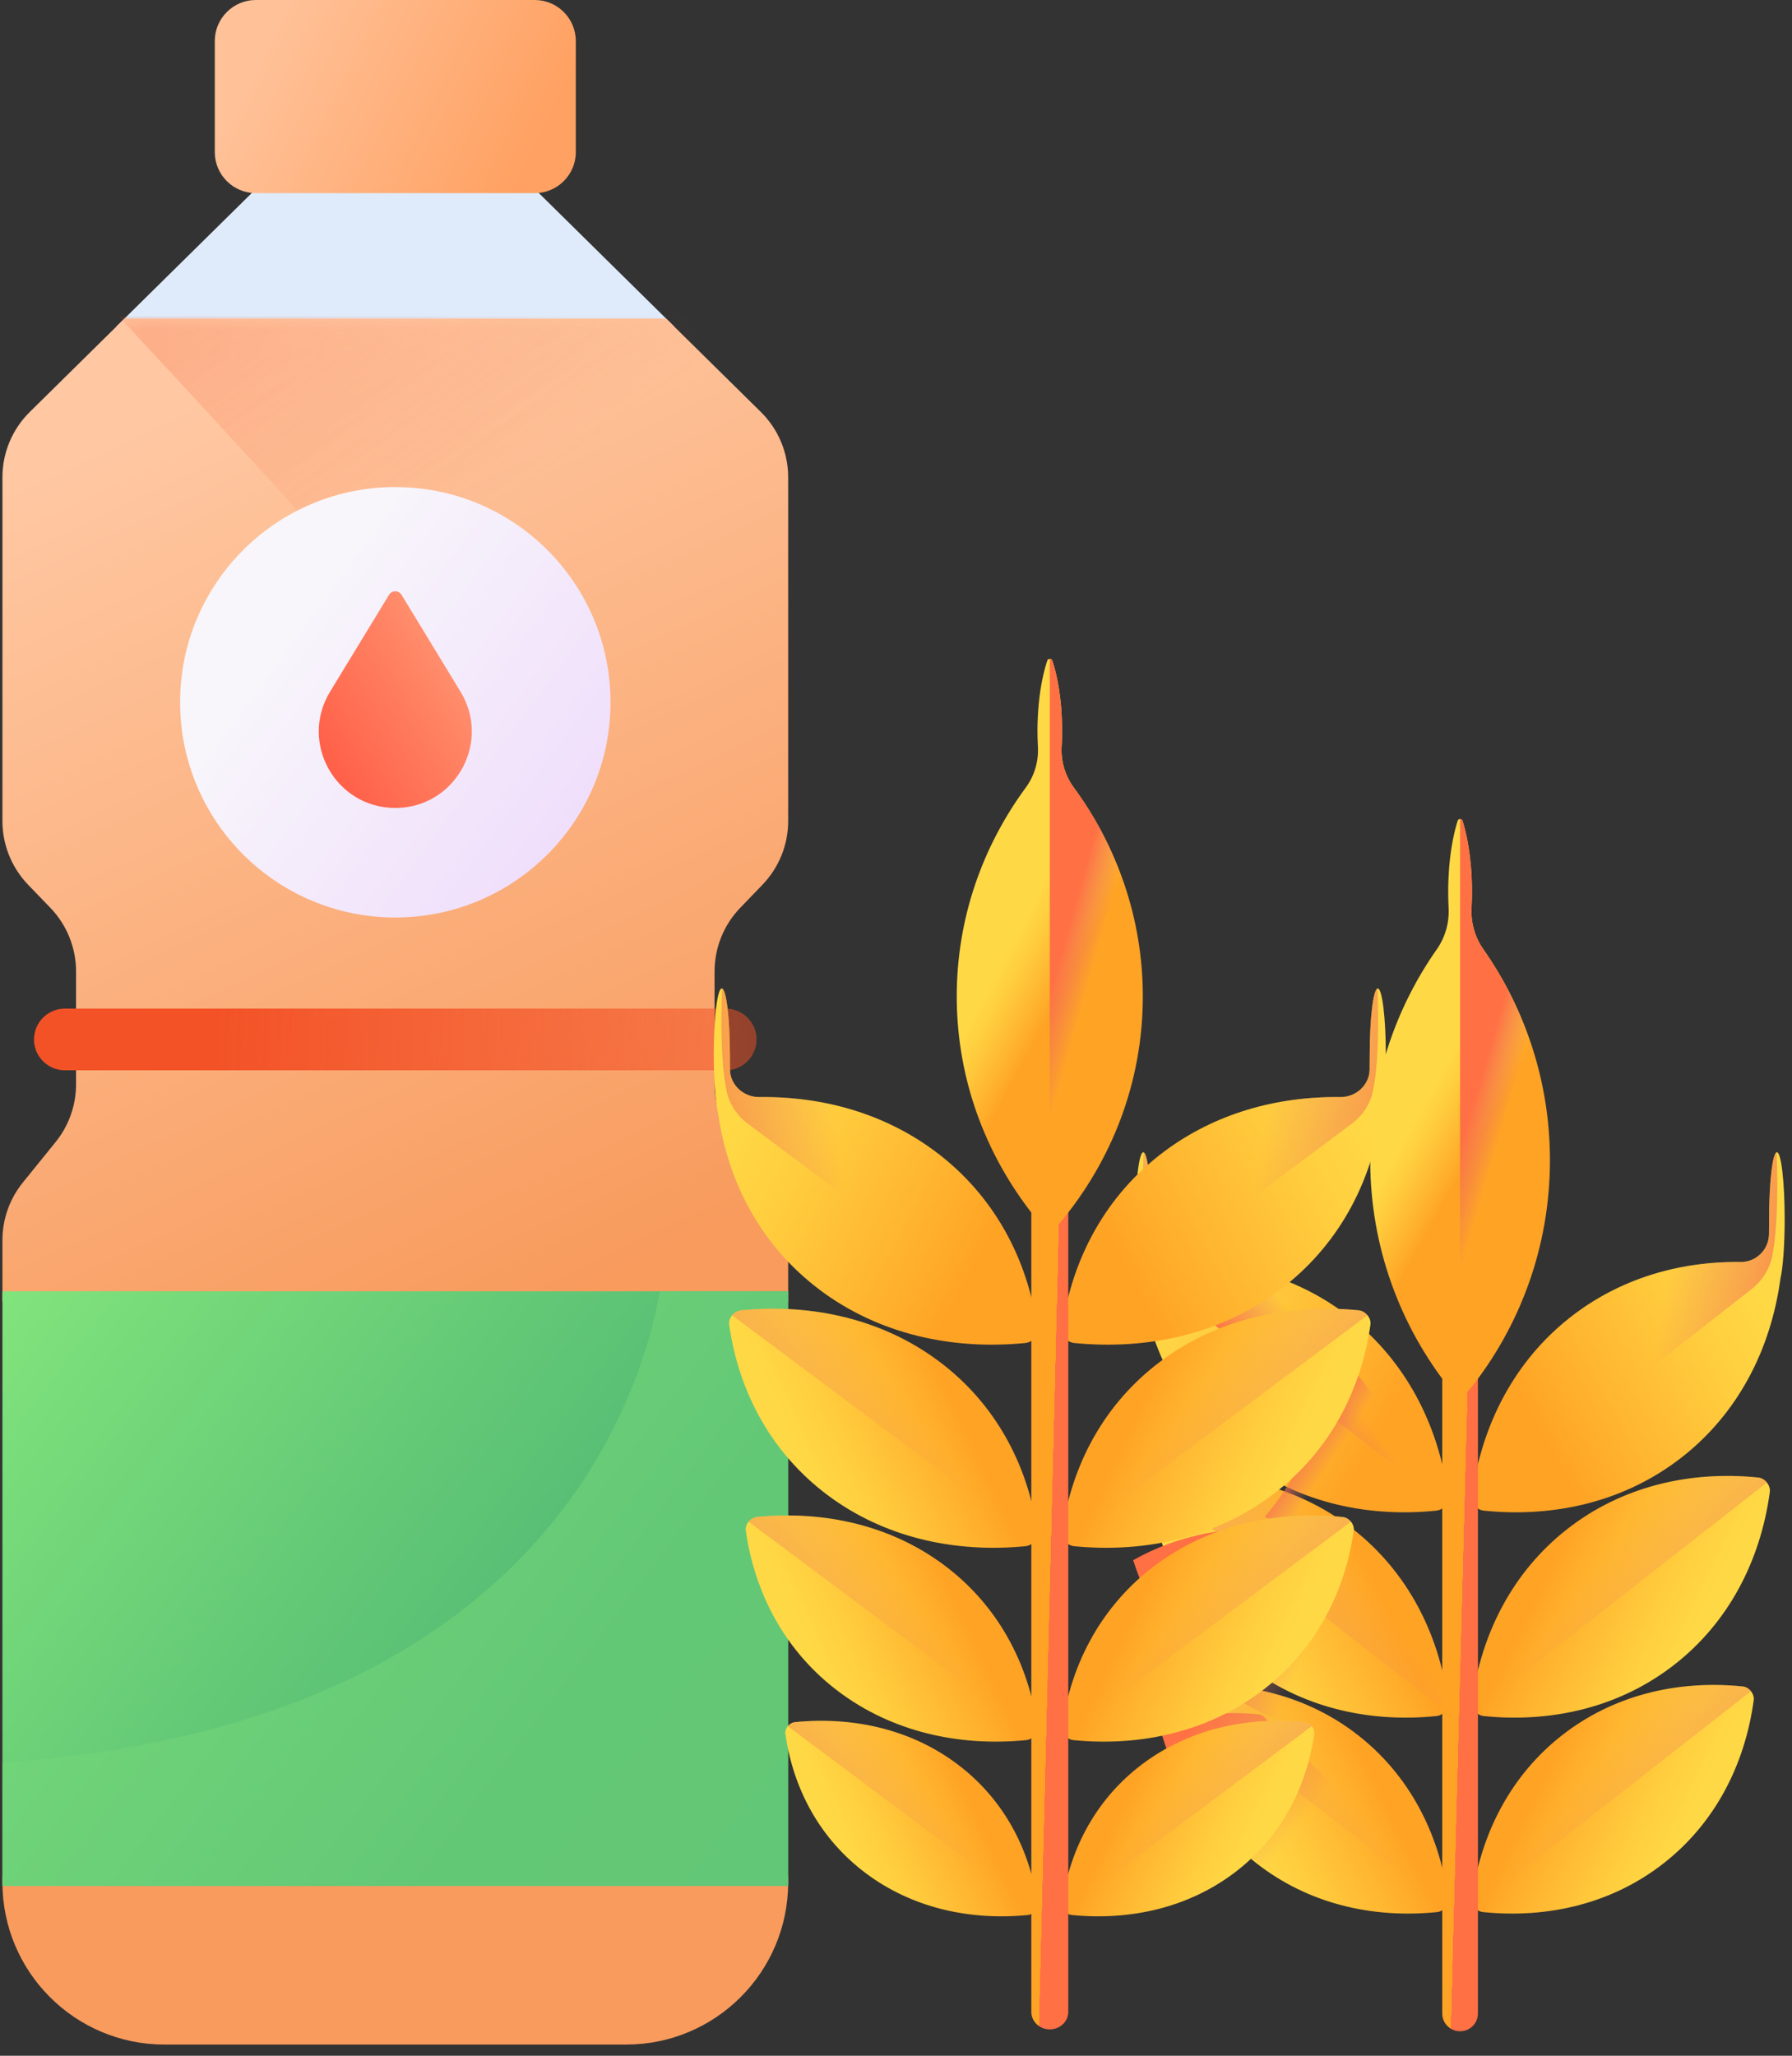
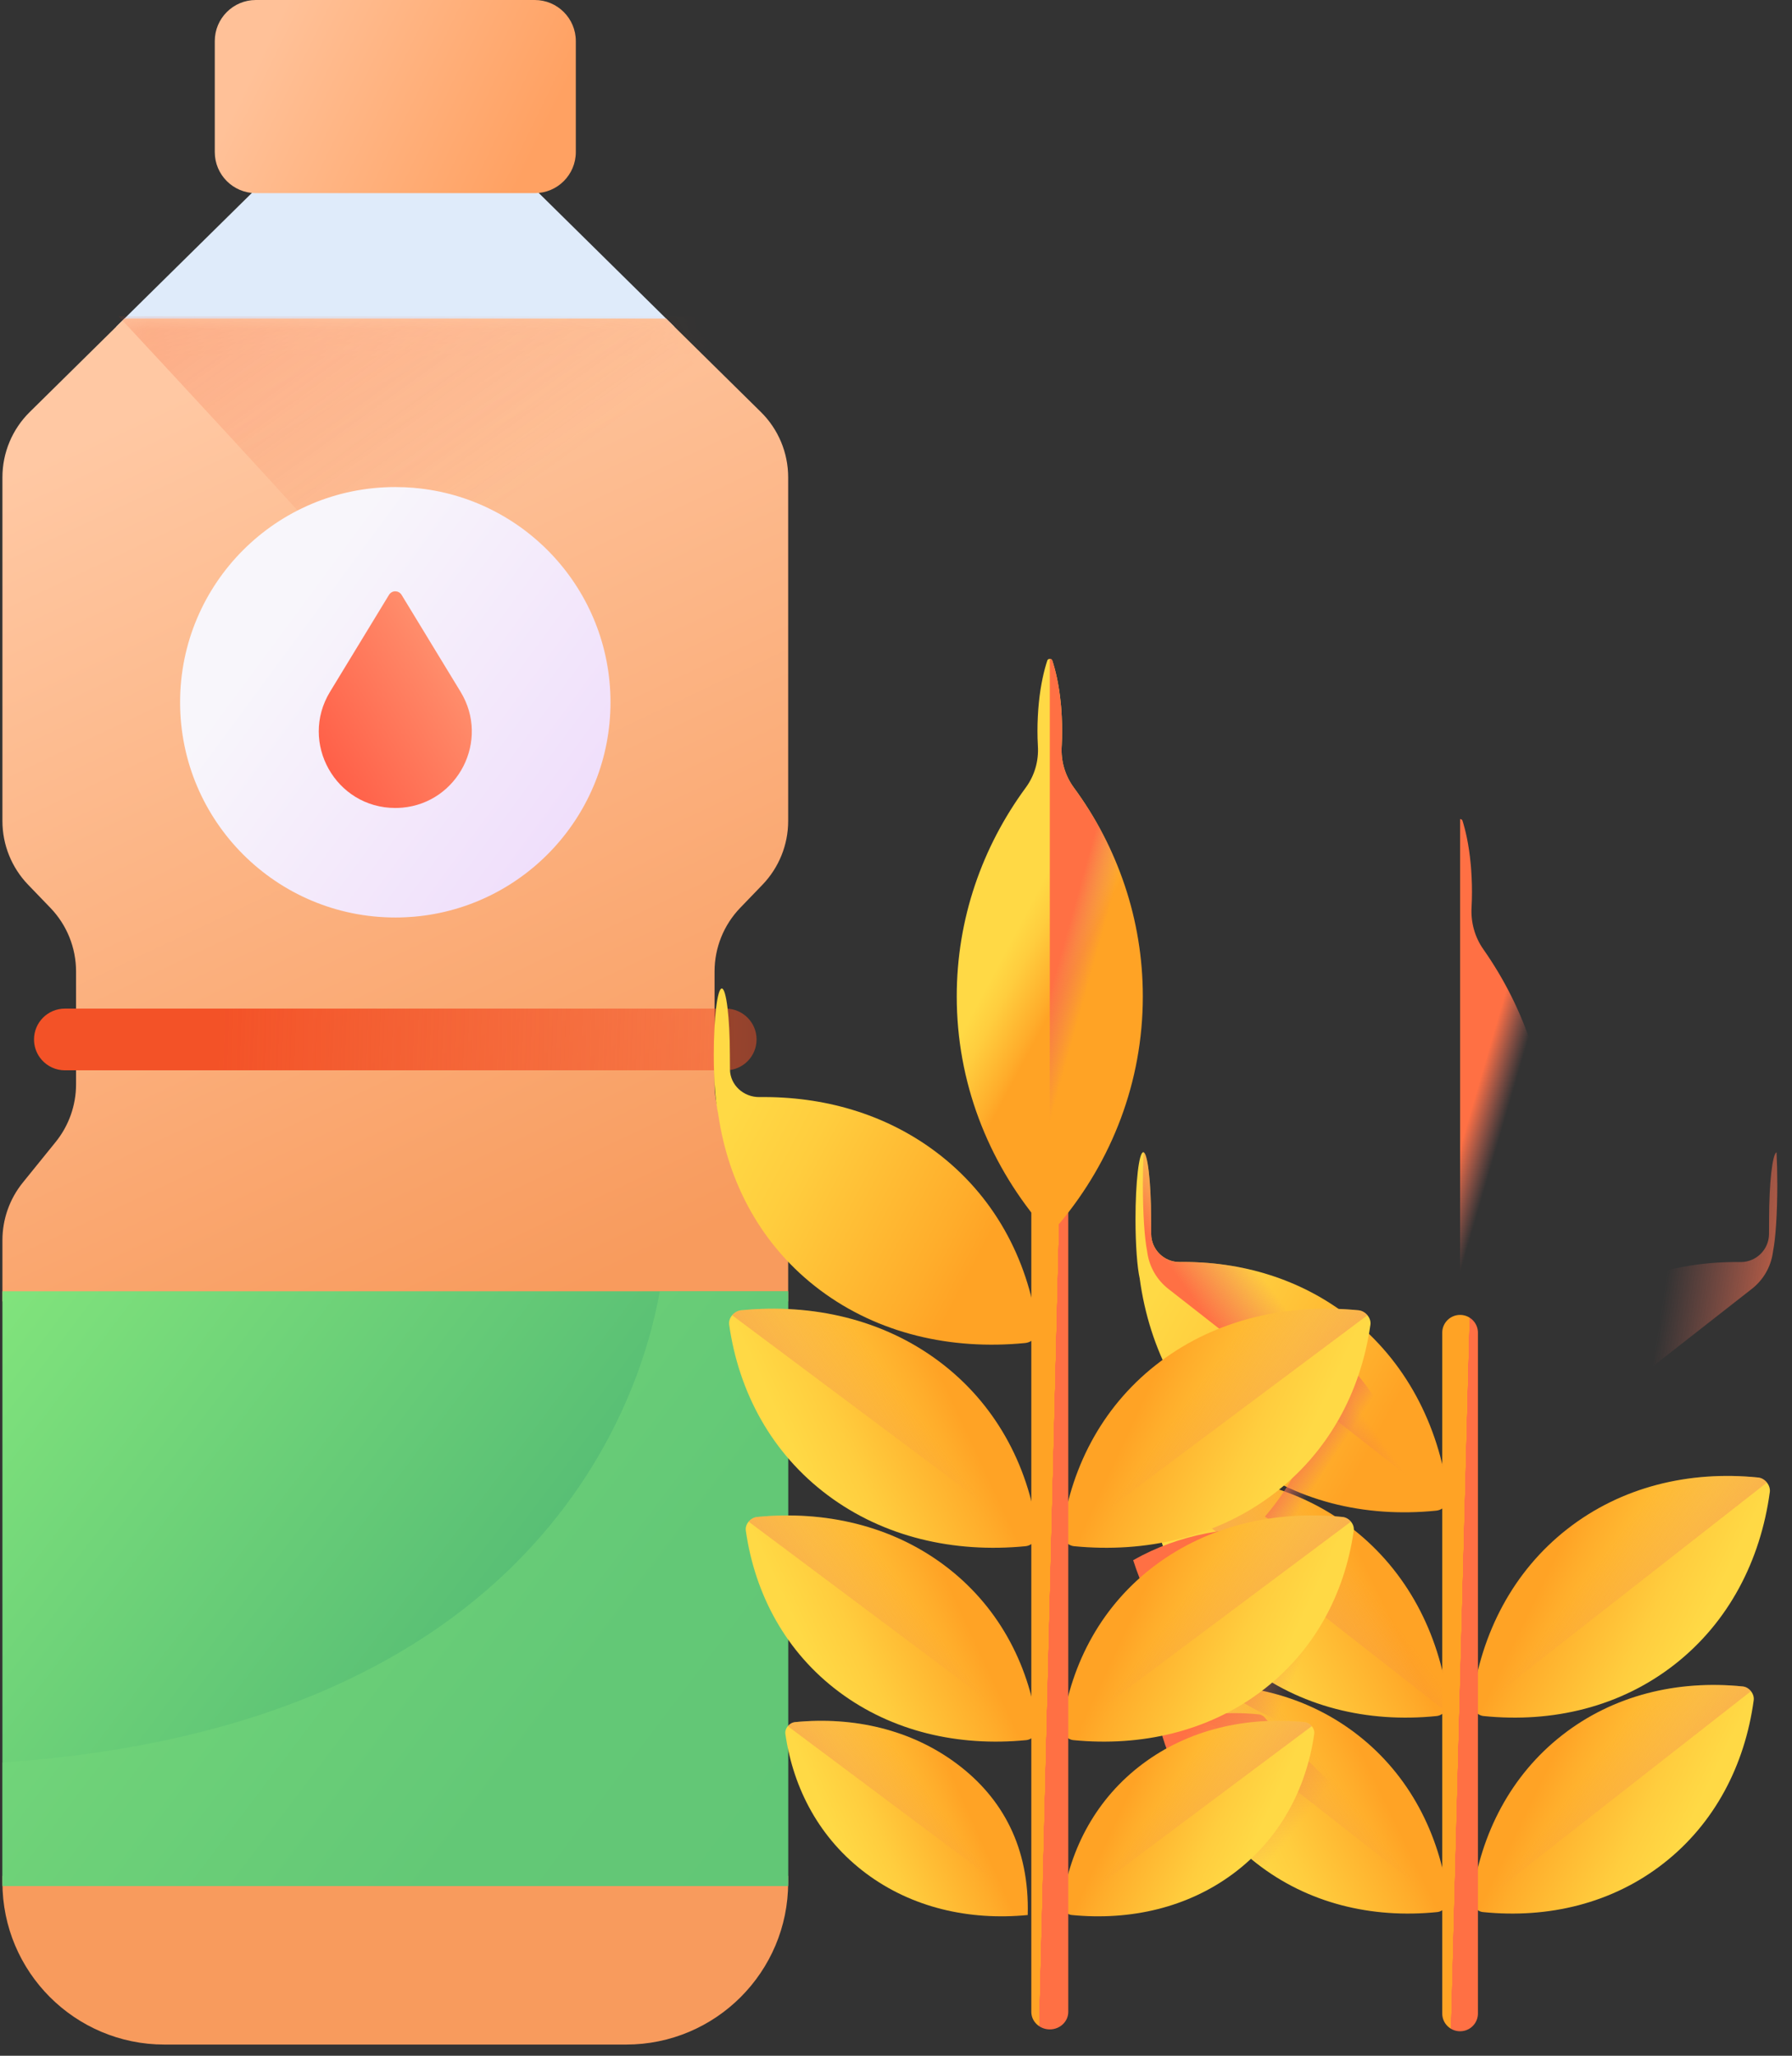
<svg xmlns="http://www.w3.org/2000/svg" xmlns:xlink="http://www.w3.org/1999/xlink" width="68px" height="78px" viewBox="0 0 68 78" version="1.1">
  <rect x="0" y="0" width="68" height="78" fill="#333333" stroke="none" />
  <title>1</title>
  <defs>
    <linearGradient x1="39.854%" y1="1.028%" x2="52.576%" y2="60.755%" id="linearGradient-1">
      <stop stop-color="#FFC8A3" offset="0%" />
      <stop stop-color="#F89B5D" offset="100%" />
    </linearGradient>
    <path d="M29.816,59.175 L29.816,59.424 C29.816,62.822 27.062,65.576 23.665,65.576 L23.665,65.576 L6.151,65.576 C2.754,65.576 1.4157564e-12,62.822 1.4157564e-12,59.424 L1.4157564e-12,59.424 L1.4157564e-12,59.175 L29.816,59.175 Z M25.185,0.088 L28.78,3.632 C29.443,4.286 29.816,5.178 29.816,6.11 L29.816,6.11 L29.816,19.153 C29.816,20.053 29.467,20.918 28.843,21.567 L28.843,21.567 L27.996,22.446 C27.371,23.095 27.023,23.96 27.023,24.86 L27.023,24.86 L27.023,29.142 C27.023,29.939 27.296,30.712 27.797,31.331 L27.797,31.331 L29.041,32.868 C29.542,33.488 29.816,34.26 29.816,35.057 L29.816,35.057 L29.816,37.378 L6.23501251e-13,37.378 L6.23501251e-13,35.057 C6.23501251e-13,34.26 0.273,33.488 0.775,32.868 L0.775,32.868 L2.019,31.331 C2.52,30.712 2.794,29.939 2.794,29.142 L2.794,29.142 L2.794,24.86 C2.794,23.96 2.445,23.095 1.82,22.446 L1.82,22.446 L0.973,21.567 C0.349,20.918 6.23501251e-13,20.053 6.23501251e-13,19.153 L6.23501251e-13,19.153 L6.23501251e-13,6.11 C6.23501251e-13,5.178 0.373,4.286 1.037,3.632 L1.037,3.632 L4.631,0.088 L25.185,0.088 Z" id="path-2" />
    <linearGradient x1="41.685%" y1="17.583%" x2="8.572%" y2="-32.627%" id="linearGradient-4">
      <stop stop-color="#F35227" stop-opacity="0" offset="0%" />
      <stop stop-color="#F35227" offset="100%" />
    </linearGradient>
    <linearGradient x1="174.073%" y1="49.635%" x2="25.405%" y2="49.247%" id="linearGradient-5">
      <stop stop-color="#F35227" stop-opacity="0" offset="0%" />
      <stop stop-color="#F35227" offset="100%" />
    </linearGradient>
    <linearGradient x1="-40.908%" y1="1.386%" x2="168.035%" y2="121.553%" id="linearGradient-6">
      <stop stop-color="#92F37F" offset="0%" />
      <stop stop-color="#50B773" offset="55.045%" />
      <stop stop-color="#4AB272" offset="100%" />
    </linearGradient>
    <linearGradient x1="24.635%" y1="29.757%" x2="98.386%" y2="84.196%" id="linearGradient-7">
      <stop stop-color="#F8F6FB" offset="0%" />
      <stop stop-color="#EFDCFB" offset="100%" />
    </linearGradient>
    <linearGradient x1="114.001%" y1="14.009%" x2="10.728%" y2="85.735%" id="linearGradient-8">
      <stop stop-color="#FFA981" offset="0%" />
      <stop stop-color="#FF8666" offset="42.8%" />
      <stop stop-color="#FF5C45" offset="100%" />
    </linearGradient>
    <linearGradient x1="9.717%" y1="39.472%" x2="93.014%" y2="61.333%" id="linearGradient-9">
      <stop stop-color="#FFC198" offset="0%" />
      <stop stop-color="#FFA162" offset="100%" />
    </linearGradient>
    <linearGradient x1="9.974%" y1="32.679%" x2="77.733%" y2="76.535%" id="linearGradient-10">
      <stop stop-color="#FFD945" offset="0%" />
      <stop stop-color="#FFCD3E" offset="30.43%" />
      <stop stop-color="#FFAD2B" offset="85.58%" />
      <stop stop-color="#FFA325" offset="100%" />
    </linearGradient>
    <linearGradient x1="50.845%" y1="49.052%" x2="34.322%" y2="62.898%" id="linearGradient-11">
      <stop stop-color="#E87264" stop-opacity="0" offset="0%" />
      <stop stop-color="#FF7044" offset="100%" />
    </linearGradient>
    <linearGradient x1="21.773%" y1="61.342%" x2="73.329%" y2="40.242%" id="linearGradient-12">
      <stop stop-color="#FFD945" offset="0%" />
      <stop stop-color="#FFCD3E" offset="30.43%" />
      <stop stop-color="#FFAD2B" offset="85.58%" />
      <stop stop-color="#FFA325" offset="100%" />
    </linearGradient>
    <linearGradient x1="67.047%" y1="39.599%" x2="-8.109%" y2="86.582%" id="linearGradient-13">
      <stop stop-color="#E87264" stop-opacity="0" offset="0%" />
      <stop stop-color="#FF7044" offset="100%" />
    </linearGradient>
    <linearGradient x1="21.781%" y1="61.347%" x2="73.336%" y2="40.247%" id="linearGradient-14">
      <stop stop-color="#FFD945" offset="0%" />
      <stop stop-color="#FFCD3E" offset="30.43%" />
      <stop stop-color="#FFAD2B" offset="85.58%" />
      <stop stop-color="#FFA325" offset="100%" />
    </linearGradient>
    <linearGradient x1="59.782%" y1="44.149%" x2="-15.374%" y2="91.134%" id="linearGradient-15">
      <stop stop-color="#E87264" stop-opacity="0" offset="0%" />
      <stop stop-color="#FF7044" offset="100%" />
    </linearGradient>
    <linearGradient x1="90.026%" y1="32.679%" x2="22.267%" y2="76.535%" id="linearGradient-16">
      <stop stop-color="#FFD945" offset="0%" />
      <stop stop-color="#FFCD3E" offset="30.43%" />
      <stop stop-color="#FFAD2B" offset="85.58%" />
      <stop stop-color="#FFA325" offset="100%" />
    </linearGradient>
    <linearGradient x1="60.632%" y1="51.876%" x2="112.32%" y2="61.248%" id="linearGradient-17">
      <stop stop-color="#E87264" stop-opacity="0" offset="0%" />
      <stop stop-color="#FF7044" offset="100%" />
    </linearGradient>
    <linearGradient x1="77.213%" y1="60.877%" x2="25.657%" y2="39.778%" id="linearGradient-18">
      <stop stop-color="#FFD945" offset="0%" />
      <stop stop-color="#FFCD3E" offset="30.43%" />
      <stop stop-color="#FFAD2B" offset="85.58%" />
      <stop stop-color="#FFA325" offset="100%" />
    </linearGradient>
    <linearGradient x1="39.201%" y1="43.683%" x2="114.357%" y2="90.667%" id="linearGradient-19">
      <stop stop-color="#E87264" stop-opacity="0" offset="0%" />
      <stop stop-color="#FF7044" offset="100%" />
    </linearGradient>
    <linearGradient x1="77.148%" y1="60.856%" x2="25.592%" y2="39.756%" id="linearGradient-20">
      <stop stop-color="#FFD945" offset="0%" />
      <stop stop-color="#FFCD3E" offset="30.43%" />
      <stop stop-color="#FFAD2B" offset="85.58%" />
      <stop stop-color="#FFA325" offset="100%" />
    </linearGradient>
    <linearGradient x1="39.134%" y1="43.663%" x2="114.291%" y2="90.647%" id="linearGradient-21">
      <stop stop-color="#E87264" stop-opacity="0" offset="0%" />
      <stop stop-color="#FF7044" offset="100%" />
    </linearGradient>
    <linearGradient x1="49.971%" y1="49.985%" x2="50.343%" y2="50.18%" id="linearGradient-22">
      <stop stop-color="#FFA325" offset="0%" />
      <stop stop-color="#FF9C29" offset="10.41%" />
      <stop stop-color="#FF7C3D" offset="68.14%" />
      <stop stop-color="#FF7044" offset="100%" />
    </linearGradient>
    <linearGradient x1="44.582%" y1="40.378%" x2="54.916%" y2="58.965%" id="linearGradient-23">
      <stop stop-color="#FFD945" offset="0%" />
      <stop stop-color="#FFCD3E" offset="30.43%" />
      <stop stop-color="#FFAD2B" offset="85.58%" />
      <stop stop-color="#FFA325" offset="100%" />
    </linearGradient>
    <linearGradient x1="49.973%" y1="52.212%" x2="40.836%" y2="35.21%" id="linearGradient-24">
      <stop stop-color="#E87264" stop-opacity="0" offset="0%" />
      <stop stop-color="#FF7044" offset="100%" />
    </linearGradient>
    <linearGradient x1="44.556%" y1="51.503%" x2="29.255%" y2="37.837%" id="linearGradient-25">
      <stop stop-color="#E87264" stop-opacity="0" offset="0%" />
      <stop stop-color="#FF7044" offset="100%" />
    </linearGradient>
    <linearGradient x1="61.328%" y1="50.878%" x2="29.349%" y2="40.643%" id="linearGradient-26">
      <stop stop-color="#E87264" stop-opacity="0" offset="0%" />
      <stop stop-color="#FF7044" offset="100%" />
    </linearGradient>
    <linearGradient x1="55.144%" y1="55.39%" x2="1.863%" y2="25.666%" id="linearGradient-27">
      <stop stop-color="#E87264" stop-opacity="0" offset="0%" />
      <stop stop-color="#FF7044" offset="100%" />
    </linearGradient>
    <linearGradient x1="6.164%" y1="32.679%" x2="80.373%" y2="76.535%" id="linearGradient-28">
      <stop stop-color="#FFD945" offset="0%" />
      <stop stop-color="#FFCD3E" offset="30.43%" />
      <stop stop-color="#FFAD2B" offset="85.58%" />
      <stop stop-color="#FFA325" offset="100%" />
    </linearGradient>
    <linearGradient x1="38.356%" y1="51.876%" x2="-18.253%" y2="61.248%" id="linearGradient-29">
      <stop stop-color="#E87264" stop-opacity="0" offset="0%" />
      <stop stop-color="#FF7044" offset="100%" />
    </linearGradient>
    <linearGradient x1="21.673%" y1="60.382%" x2="73.228%" y2="41.116%" id="linearGradient-30">
      <stop stop-color="#FFD945" offset="0%" />
      <stop stop-color="#FFCD3E" offset="30.43%" />
      <stop stop-color="#FFAD2B" offset="85.58%" />
      <stop stop-color="#FFA325" offset="100%" />
    </linearGradient>
    <linearGradient x1="59.675%" y1="44.679%" x2="-15.481%" y2="87.578%" id="linearGradient-31">
      <stop stop-color="#E87264" stop-opacity="0" offset="0%" />
      <stop stop-color="#FF7044" offset="100%" />
    </linearGradient>
    <linearGradient x1="21.674%" y1="60.388%" x2="73.23%" y2="41.123%" id="linearGradient-32">
      <stop stop-color="#FFD945" offset="0%" />
      <stop stop-color="#FFCD3E" offset="30.43%" />
      <stop stop-color="#FFAD2B" offset="85.58%" />
      <stop stop-color="#FFA325" offset="100%" />
    </linearGradient>
    <linearGradient x1="59.676%" y1="44.685%" x2="-15.481%" y2="87.585%" id="linearGradient-33">
      <stop stop-color="#E87264" stop-opacity="0" offset="0%" />
      <stop stop-color="#FF7044" offset="100%" />
    </linearGradient>
    <linearGradient x1="21.652%" y1="60.386%" x2="73.207%" y2="41.121%" id="linearGradient-34">
      <stop stop-color="#FFD945" offset="0%" />
      <stop stop-color="#FFCD3E" offset="30.43%" />
      <stop stop-color="#FFAD2B" offset="85.58%" />
      <stop stop-color="#FFA325" offset="100%" />
    </linearGradient>
    <linearGradient x1="59.653%" y1="44.684%" x2="-15.505%" y2="87.584%" id="linearGradient-35">
      <stop stop-color="#E87264" stop-opacity="0" offset="0%" />
      <stop stop-color="#FF7044" offset="100%" />
    </linearGradient>
    <linearGradient x1="93.836%" y1="32.679%" x2="19.627%" y2="76.535%" id="linearGradient-36">
      <stop stop-color="#FFD945" offset="0%" />
      <stop stop-color="#FFCD3E" offset="30.43%" />
      <stop stop-color="#FFAD2B" offset="85.58%" />
      <stop stop-color="#FFA325" offset="100%" />
    </linearGradient>
    <linearGradient x1="61.644%" y1="51.876%" x2="118.252%" y2="61.248%" id="linearGradient-37">
      <stop stop-color="#E87264" stop-opacity="0" offset="0%" />
      <stop stop-color="#FF7044" offset="100%" />
    </linearGradient>
    <linearGradient x1="77.137%" y1="59.884%" x2="25.582%" y2="40.619%" id="linearGradient-38">
      <stop stop-color="#FFD945" offset="0%" />
      <stop stop-color="#FFCD3E" offset="30.43%" />
      <stop stop-color="#FFAD2B" offset="85.58%" />
      <stop stop-color="#FFA325" offset="100%" />
    </linearGradient>
    <linearGradient x1="39.125%" y1="44.186%" x2="114.281%" y2="87.086%" id="linearGradient-39">
      <stop stop-color="#E87264" stop-opacity="0" offset="0%" />
      <stop stop-color="#FF7044" offset="100%" />
    </linearGradient>
    <linearGradient x1="77.07%" y1="59.863%" x2="25.513%" y2="40.598%" id="linearGradient-40">
      <stop stop-color="#FFD945" offset="0%" />
      <stop stop-color="#FFCD3E" offset="30.43%" />
      <stop stop-color="#FFAD2B" offset="85.58%" />
      <stop stop-color="#FFA325" offset="100%" />
    </linearGradient>
    <linearGradient x1="39.056%" y1="44.164%" x2="114.213%" y2="87.064%" id="linearGradient-41">
      <stop stop-color="#E87264" stop-opacity="0" offset="0%" />
      <stop stop-color="#FF7044" offset="100%" />
    </linearGradient>
    <linearGradient x1="76.896%" y1="59.778%" x2="25.341%" y2="40.513%" id="linearGradient-42">
      <stop stop-color="#FFD945" offset="0%" />
      <stop stop-color="#FFCD3E" offset="30.43%" />
      <stop stop-color="#FFAD2B" offset="85.58%" />
      <stop stop-color="#FFA325" offset="100%" />
    </linearGradient>
    <linearGradient x1="38.879%" y1="44.081%" x2="114.036%" y2="86.981%" id="linearGradient-43">
      <stop stop-color="#E87264" stop-opacity="0" offset="0%" />
      <stop stop-color="#FF7044" offset="100%" />
    </linearGradient>
    <linearGradient x1="49.978%" y1="49.987%" x2="50.265%" y2="50.157%" id="linearGradient-44">
      <stop stop-color="#FFA325" offset="0%" />
      <stop stop-color="#FF9C29" offset="10.41%" />
      <stop stop-color="#FF7C3D" offset="68.14%" />
      <stop stop-color="#FF7044" offset="100%" />
    </linearGradient>
    <linearGradient x1="44.066%" y1="40.378%" x2="55.384%" y2="58.965%" id="linearGradient-45">
      <stop stop-color="#FFD945" offset="0%" />
      <stop stop-color="#FFCD3E" offset="30.43%" />
      <stop stop-color="#FFAD2B" offset="85.58%" />
      <stop stop-color="#FFA325" offset="100%" />
    </linearGradient>
    <linearGradient x1="49.97%" y1="52.212%" x2="39.963%" y2="35.211%" id="linearGradient-46">
      <stop stop-color="#E87264" stop-opacity="0" offset="0%" />
      <stop stop-color="#FF7044" offset="100%" />
    </linearGradient>
  </defs>
  <g id="Page-1" stroke="none" stroke-width="1" fill="none" fill-rule="evenodd">
    <g id="Grocery-Delivery-Landing-Page" transform="translate(-186, -1515)">
      <g id="Quick-Search" transform="translate(0, 1314)">
        <g id="Icons-and-Text" transform="translate(139.5, 180)">
          <g id="1_Grocery-&amp;-Staples" transform="translate(0, 21)">
            <g id="1" transform="translate(46.5, 0)">
              <g id="Oil">
                <polygon id="Path" fill="#DFEBFA" fill-rule="nonzero" points="25.593 12.4 20.292 7.172 15 7.172 9.708 7.172 4.406 12.4" />
                <g id="Path" transform="translate(0.092, 12)">
                  <mask id="mask-3" fill="white">
                    <use xlink:href="#path-2" />
                  </mask>
                  <use id="Mask" fill="url(#linearGradient-1)" fill-rule="nonzero" xlink:href="#path-2" />
                  <path d="M28.943,4.497 L28.943,0 L4.408,0 C10.778,6.855 13.945,10.355 13.908,10.5 L39.408,39 L39.908,18.66 L39.908,15.507 C39.908,10.961 36.238,7.275 31.71,7.275 C30.182,7.275 28.943,6.032 28.943,4.497 Z" fill="url(#linearGradient-4)" fill-rule="nonzero" opacity="0.627" mask="url(#mask-3)" />
                </g>
                <path d="M2.462,40.61 C2.117,40.61 1.807,40.461 1.593,40.224 L1.517,40.131 C1.375,39.937 1.291,39.698 1.291,39.439 C1.291,38.793 1.815,38.269 2.462,38.269 L2.462,38.269 L27.538,38.269 C28.185,38.269 28.709,38.793 28.709,39.439 C28.709,40.086 28.185,40.61 27.538,40.61 L2.462,40.61 Z" id="Combined-Shape" fill="url(#linearGradient-5)" fill-rule="nonzero" />
                <path d="M0.092,48.995 L0.092,71.424 C0.092,71.469 0.094,71.514 0.095,71.559 L29.905,71.559 C29.906,71.514 29.908,71.469 29.908,71.424 L29.908,48.995 L0.092,48.995 Z" id="Path" fill="url(#linearGradient-6)" fill-rule="nonzero" />
                <path d="M29.908,48.995 L25.036,48.995 C24.324,53.03 20.479,65.483 0.092,66.873 L0.092,71.424 C0.092,71.469 0.094,71.514 0.095,71.559 L29.905,71.559 C29.906,71.514 29.908,71.469 29.908,71.424 L29.908,48.995 Z" id="Path" fill="#74D579" fill-rule="nonzero" opacity="0.539" />
                <path d="M15.367,18.488 C15.476,18.493 15.585,18.5 15.693,18.509 C15.707,18.511 15.72,18.512 15.734,18.513 C19.9,18.883 23.166,22.383 23.166,26.646 C23.166,30.908 19.901,34.407 15.736,34.78 C15.717,34.781 15.699,34.782 15.68,34.784 C15.591,34.792 15.501,34.798 15.411,34.802 C15.275,34.809 15.138,34.812 15,34.812 L15.317,34.806 C15.212,34.81 15.106,34.812 15,34.812 C10.49,34.812 6.834,31.156 6.834,26.646 C6.834,22.136 10.49,18.48 15,18.48 C15.121,18.48 15.241,18.483 15.361,18.488 L15.36,18.488 Z" id="Combined-Shape" fill="url(#linearGradient-7)" fill-rule="nonzero" />
                <path d="M15,22.436 L15.069,22.445 C15.136,22.461 15.198,22.503 15.239,22.571 L15.239,22.571 L16.262,24.251 L16.261,24.251 L17.477,26.248 C18.605,28.102 17.371,30.455 15.272,30.644 C15.183,30.652 15.092,30.656 15,30.656 L15.188,30.65 C15.126,30.654 15.063,30.656 15,30.656 C12.738,30.656 11.347,28.181 12.523,26.248 L12.523,26.248 L14.761,22.571 C14.815,22.481 14.908,22.436 15,22.436 Z" id="Combined-Shape" fill="url(#linearGradient-8)" fill-rule="nonzero" />
                <path d="M9.708,7.328 C8.848,7.328 8.15,6.631 8.15,5.77 L8.15,5.77 L8.15,1.558 C8.15,0.698 8.848,1.0658141e-13 9.708,1.0658141e-13 L9.708,1.0658141e-13 L20.292,1.0658141e-13 C21.152,1.0658141e-13 21.85,0.698 21.85,1.558 L21.85,1.558 L21.85,5.77 C21.85,6.631 21.152,7.328 20.292,7.328 L20.292,7.328 Z" id="Combined-Shape" fill="url(#linearGradient-9)" fill-rule="nonzero" />
              </g>
              <g id="Barley" transform="translate(27, 25)" fill-rule="nonzero">
                <g id="Group" transform="translate(16, 6)">
                  <g transform="translate(0, 12.677)" id="Path">
                    <g>
                      <path d="M11.952,13.069 C11.586,10.374 10.336,7.957 8.211,6.294 C6.363,4.849 4.113,4.176 1.766,4.207 C1.174,4.215 0.69,3.739 0.683,3.151 C0.68,2.952 0.679,2.753 0.679,2.579 C0.679,1.178 0.547,0.042 0.383,0.042 C0.22,0.042 0.088,1.178 0.088,2.579 C0.088,3.564 0.154,4.417 0.249,4.837 C0.249,4.838 0.249,4.839 0.249,4.84 C0.616,7.536 1.866,9.953 3.991,11.615 C6.116,13.277 8.774,13.918 11.499,13.641 C11.784,13.612 11.991,13.352 11.952,13.069 L11.952,13.069 Z" fill="url(#linearGradient-10)" />
                      <path d="M11.955,13.098 C11.963,13.22 11.917,13.345 11.839,13.444 L1.334,5.226 C0.904,4.89 0.619,4.402 0.539,3.864 C0.533,3.822 0.529,3.797 0.529,3.798 L0.529,3.794 C0.433,3.324 0.368,2.37 0.368,1.271 C0.368,0.831 0.378,0.416 0.397,0.045 C0.554,0.106 0.679,1.217 0.679,2.58 C0.679,2.753 0.681,2.952 0.683,3.152 C0.69,3.731 1.16,4.201 1.74,4.208 L1.766,4.208 C2.535,4.198 3.294,4.262 4.032,4.407 C4.169,4.433 4.305,4.462 4.441,4.494 C4.713,4.558 4.983,4.634 5.248,4.721 C5.349,4.754 5.45,4.788 5.551,4.826 C5.712,4.883 5.873,4.946 6.031,5.013 C6.136,5.057 6.24,5.103 6.343,5.152 C6.999,5.456 7.625,5.836 8.211,6.295 C10.336,7.957 11.586,10.373 11.953,13.07 C11.953,13.079 11.955,13.089 11.955,13.098 L11.955,13.098 Z" fill="url(#linearGradient-11)" />
                      <g transform="translate(0.623, 12.265)">
                        <path d="M3.642,7.213 C5.694,8.818 8.261,9.437 10.892,9.169 C11.149,9.143 11.364,8.872 11.33,8.617 C10.976,6.014 9.769,3.681 7.717,2.075 C5.665,0.47 3.098,-0.149 0.467,0.119 C0.21,0.145 -0.005,0.417 0.03,0.671 C0.383,3.274 1.59,5.608 3.642,7.213 L3.642,7.213 Z" fill="url(#linearGradient-12)" />
                        <path d="M11.33,8.617 C10.976,6.014 9.769,3.681 7.717,2.075 C5.665,0.47 3.098,-0.149 0.467,0.119 C0.339,0.132 0.221,0.207 0.139,0.31 L11.22,8.979 C11.302,8.876 11.347,8.744 11.33,8.617 L11.33,8.617 Z" fill="url(#linearGradient-13)" />
                      </g>
                      <g transform="translate(1.245, 20.201)">
                        <path d="M3.435,6.82 C5.376,8.339 7.804,8.924 10.293,8.671 C10.537,8.646 10.74,8.389 10.707,8.149 C10.372,5.686 9.231,3.479 7.29,1.961 C5.349,0.442 2.921,-0.143 0.432,0.11 C0.189,0.135 -0.015,0.392 0.018,0.632 C0.353,3.095 1.494,5.302 3.435,6.82 L3.435,6.82 Z" fill="url(#linearGradient-14)" />
                        <path d="M10.707,8.149 C10.373,5.686 9.231,3.479 7.29,1.961 C5.349,0.442 2.921,-0.143 0.432,0.11 C0.31,0.123 0.199,0.193 0.122,0.29 L10.604,8.491 C10.681,8.393 10.724,8.269 10.707,8.149 L10.707,8.149 Z" fill="url(#linearGradient-15)" />
                      </g>
                    </g>
                    <g transform="translate(12.765, 0)">
-                       <path d="M0.093,13.069 C0.459,10.374 1.709,7.957 3.834,6.294 C5.682,4.849 7.933,4.176 10.28,4.207 C10.872,4.215 11.355,3.739 11.362,3.151 C11.365,2.952 11.366,2.753 11.366,2.579 C11.366,1.178 11.499,0.042 11.662,0.042 C11.825,0.042 11.957,1.178 11.957,2.579 C11.957,3.564 11.892,4.417 11.796,4.837 C11.796,4.838 11.796,4.839 11.796,4.84 C11.429,7.536 10.18,9.953 8.055,11.615 C5.929,13.277 3.271,13.918 0.546,13.641 C0.261,13.612 0.054,13.352 0.093,13.069 L0.093,13.069 Z" fill="url(#linearGradient-16)" />
                      <path d="M0.09,13.098 C0.082,13.22 0.128,13.345 0.207,13.444 L10.711,5.226 C11.142,4.89 11.426,4.402 11.506,3.864 C11.512,3.822 11.516,3.797 11.516,3.798 L11.516,3.794 C11.612,3.324 11.677,2.37 11.677,1.271 C11.677,0.831 11.667,0.416 11.648,0.045 C11.491,0.106 11.366,1.217 11.366,2.58 C11.366,2.753 11.365,2.952 11.363,3.152 C11.355,3.731 10.885,4.201 10.305,4.208 L10.28,4.208 C9.51,4.198 8.752,4.262 8.013,4.407 C7.876,4.433 7.74,4.462 7.604,4.494 C7.332,4.558 7.063,4.634 6.797,4.721 C6.696,4.754 6.595,4.788 6.494,4.826 C6.333,4.883 6.172,4.946 6.014,5.013 C5.909,5.057 5.805,5.103 5.702,5.152 C5.046,5.456 4.42,5.836 3.834,6.295 C1.709,7.957 0.459,10.373 0.093,13.07 C0.092,13.079 0.09,13.089 0.09,13.098 Z" fill="url(#linearGradient-17)" />
                      <g transform="translate(0, 12.265)">
                        <path d="M7.78,7.213 C5.728,8.818 3.161,9.437 0.53,9.169 C0.273,9.143 0.058,8.872 0.093,8.617 C0.447,6.014 1.653,3.681 3.705,2.075 C5.757,0.47 8.324,-0.149 10.955,0.119 C11.212,0.145 11.427,0.417 11.393,0.671 C11.039,3.274 9.832,5.608 7.78,7.213 L7.78,7.213 Z" fill="url(#linearGradient-18)" />
                        <path d="M0.093,8.617 C0.447,6.014 1.653,3.681 3.705,2.075 C5.757,0.47 8.324,-0.149 10.955,0.119 C11.084,0.132 11.202,0.207 11.283,0.31 L0.202,8.979 C0.12,8.876 0.075,8.744 0.093,8.617 L0.093,8.617 Z" fill="url(#linearGradient-19)" />
                      </g>
                      <g transform="translate(0, 20.201)">
                        <path d="M7.364,6.82 C5.423,8.339 2.995,8.924 0.506,8.671 C0.263,8.646 0.06,8.389 0.092,8.149 C0.427,5.686 1.569,3.479 3.51,1.961 C5.451,0.442 7.879,-0.143 10.368,0.11 C10.611,0.135 10.814,0.392 10.782,0.632 C10.447,3.095 9.305,5.302 7.364,6.82 Z" fill="url(#linearGradient-20)" />
                        <path d="M0.092,8.149 C0.427,5.686 1.569,3.479 3.51,1.961 C5.451,0.442 7.879,-0.143 10.368,0.11 C10.489,0.123 10.601,0.193 10.678,0.29 L0.196,8.491 C0.119,8.393 0.076,8.269 0.092,8.149 L0.092,8.149 Z" fill="url(#linearGradient-21)" />
                      </g>
                    </g>
                  </g>
                  <path d="M12.405,46.071 C12.031,46.071 11.728,45.77 11.728,45.398 L11.728,19.564 C11.728,19.193 12.031,18.891 12.405,18.891 C12.779,18.891 13.082,19.193 13.082,19.564 L13.082,45.398 C13.082,45.77 12.779,46.071 12.405,46.071 Z" id="Path" fill="url(#linearGradient-22)" />
                  <g transform="translate(8.925, 0)" id="Path">
-                     <path d="M4.362,5.017 C4.035,4.552 3.882,3.988 3.916,3.423 C3.917,3.411 3.917,3.402 3.917,3.397 C3.926,3.215 3.931,3.03 3.931,2.845 C3.931,2.66 3.927,2.475 3.918,2.292 C3.915,2.201 3.91,2.111 3.902,2.022 C3.896,1.932 3.89,1.844 3.88,1.758 C3.848,1.411 3.798,1.087 3.742,0.809 C3.686,0.532 3.622,0.301 3.571,0.139 C3.546,0.058 3.414,0.058 3.389,0.139 C3.338,0.301 3.274,0.532 3.218,0.809 C3.162,1.087 3.112,1.411 3.079,1.758 C3.069,1.844 3.064,1.932 3.058,2.022 C3.05,2.111 3.045,2.201 3.042,2.292 C3.032,2.475 3.028,2.66 3.028,2.845 C3.028,3.03 3.033,3.215 3.042,3.397 C3.043,3.402 3.043,3.411 3.044,3.423 C3.077,3.988 2.924,4.552 2.598,5.017 C1.005,7.286 0.07,10.046 0.07,13.023 C0.07,16.308 1.208,19.328 3.114,21.718 C3.3,21.951 3.66,21.951 3.846,21.718 C5.752,19.328 6.89,16.308 6.89,13.023 C6.89,10.046 5.955,7.286 4.362,5.017 L4.362,5.017 Z" fill="url(#linearGradient-23)" />
                    <path d="M4.362,5.017 C4.035,4.552 3.882,3.988 3.916,3.423 C3.917,3.411 3.917,3.402 3.917,3.397 C3.926,3.215 3.931,3.03 3.931,2.845 C3.931,2.66 3.927,2.475 3.918,2.292 C3.915,2.201 3.91,2.111 3.902,2.022 C3.896,1.932 3.89,1.844 3.88,1.758 C3.848,1.411 3.798,1.087 3.742,0.809 C3.686,0.532 3.622,0.301 3.571,0.139 C3.558,0.098 3.519,0.078 3.48,0.078 L3.48,21.893 C3.616,21.893 3.753,21.834 3.846,21.718 C4.056,21.454 4.257,21.182 4.448,20.903 C4.502,20.824 4.555,20.745 4.608,20.665 C5.279,19.642 5.82,18.526 6.206,17.341 C6.248,17.213 6.288,17.084 6.326,16.954 C6.362,16.833 6.397,16.711 6.429,16.588 C6.454,16.493 6.478,16.397 6.501,16.302 C6.619,15.814 6.711,15.315 6.776,14.809 C6.8,14.621 6.821,14.432 6.837,14.242 C6.872,13.84 6.89,13.434 6.89,13.023 C6.89,10.046 5.955,7.286 4.362,5.017 L4.362,5.017 Z" fill="url(#linearGradient-24)" />
                  </g>
                </g>
                <path d="M26.608,33.936 C24.614,34.178 22.661,33.736 21,32.542 C22.388,30.942 23.218,28.811 23.484,26.466 C23.503,26.294 23.43,26.115 23.315,26.005 C23.255,25.948 23.787,26.395 23.787,26.395 C25.61,28.101 26.682,30.582 26.996,33.35 C27.029,33.639 26.853,33.906 26.608,33.936 Z" id="Path" fill="url(#linearGradient-25)" />
                <path d="M19.218,38.935 C21.294,40.579 23.891,41.213 26.554,40.938 C26.814,40.911 27.031,40.634 26.996,40.373 C26.849,39.278 26.554,38.23 26.116,37.261 L22.151,33.275 C22.073,33.16 21.952,33.072 21.816,33.058 C19.758,32.846 17.741,33.209 16,34.197 C16.593,36.062 17.667,37.707 19.218,38.935 L19.218,38.935 Z" id="Path" fill="url(#linearGradient-26)" />
                <path d="M20.035,45.188 C21.893,46.631 24.218,47.186 26.6,46.946 C26.833,46.922 27.028,46.679 26.997,46.45 C26.978,46.311 26.955,46.172 26.931,46.035 L21.045,40.236 C20.982,40.135 20.878,40.058 20.761,40.047 C19.457,39.915 18.174,40.06 17,40.5 C17.486,42.355 18.498,43.995 20.035,45.188 L20.035,45.188 Z" id="Path" fill="url(#linearGradient-27)" />
                <g id="Group">
                  <g transform="translate(0, 12.439)" id="Path">
                    <g>
                      <path d="M12.367,12.954 C11.988,10.287 10.694,7.896 8.494,6.252 C6.581,4.822 4.251,4.156 1.821,4.187 C1.208,4.194 0.707,3.724 0.7,3.142 C0.697,2.945 0.696,2.748 0.696,2.576 C0.696,1.19 0.559,0.066 0.39,0.066 C0.221,0.066 0.085,1.19 0.085,2.576 C0.085,3.55 0.152,4.394 0.251,4.81 C0.251,4.811 0.251,4.812 0.251,4.813 C0.63,7.48 1.925,9.87 4.125,11.515 C6.325,13.16 9.077,13.794 11.898,13.519 C12.193,13.49 12.407,13.233 12.367,12.954 L12.367,12.954 Z" fill="url(#linearGradient-28)" />
-                       <path d="M12.37,12.983 C12.379,13.103 12.331,13.227 12.25,13.324 L1.374,5.195 C0.929,4.862 0.634,4.38 0.551,3.847 C0.545,3.805 0.541,3.781 0.541,3.782 L0.541,3.778 C0.441,3.313 0.374,2.37 0.374,1.282 C0.374,0.847 0.385,0.436 0.404,0.069 C0.567,0.129 0.696,1.229 0.696,2.576 C0.696,2.748 0.698,2.945 0.7,3.143 C0.707,3.716 1.194,4.181 1.795,4.187 L1.821,4.187 C2.617,4.177 3.403,4.241 4.168,4.384 C4.309,4.41 4.45,4.439 4.59,4.47 C4.873,4.534 5.151,4.609 5.426,4.695 C5.531,4.727 5.636,4.761 5.74,4.798 C5.907,4.855 6.073,4.917 6.237,4.984 C6.346,5.027 6.453,5.073 6.56,5.121 C7.239,5.422 7.887,5.798 8.493,6.252 C10.694,7.896 11.988,10.287 12.367,12.954 C12.368,12.963 12.37,12.973 12.37,12.983 L12.37,12.983 Z" fill="url(#linearGradient-29)" />
                      <g transform="translate(0.645, 12.133)">
                        <path d="M3.764,7.16 C5.888,8.748 8.546,9.36 11.27,9.095 C11.536,9.069 11.759,8.801 11.723,8.55 C11.356,5.974 10.107,3.666 7.983,2.078 C5.858,0.49 3.201,-0.122 0.477,0.143 C0.211,0.169 -0.012,0.437 0.024,0.689 C0.39,3.264 1.64,5.572 3.764,7.16 L3.764,7.16 Z" fill="url(#linearGradient-30)" />
                        <path d="M11.723,8.55 C11.356,5.974 10.107,3.666 7.983,2.078 C5.858,0.49 3.201,-0.122 0.477,0.143 C0.344,0.156 0.221,0.229 0.137,0.331 L11.609,8.907 C11.694,8.805 11.741,8.675 11.723,8.55 L11.723,8.55 Z" fill="url(#linearGradient-31)" />
                      </g>
                      <g transform="translate(1.289, 19.984)">
                        <path d="M3.55,6.772 C5.559,8.274 8.073,8.853 10.65,8.602 C10.902,8.578 11.112,8.324 11.078,8.086 C10.732,5.65 9.55,3.466 7.54,1.964 C5.531,0.462 3.017,-0.117 0.44,0.134 C0.188,0.158 -0.022,0.412 0.012,0.65 C0.358,3.086 1.54,5.27 3.55,6.772 Z" fill="url(#linearGradient-32)" />
                        <path d="M11.078,8.086 C10.732,5.65 9.55,3.466 7.54,1.964 C5.531,0.462 3.017,-0.117 0.44,0.134 C0.314,0.146 0.199,0.216 0.119,0.312 L10.971,8.424 C11.051,8.328 11.095,8.205 11.078,8.086 L11.078,8.086 Z" fill="url(#linearGradient-33)" />
                      </g>
                      <g transform="translate(2.794, 27.835)">
-                         <path d="M3.066,5.805 C4.803,7.104 6.977,7.604 9.204,7.387 C9.422,7.366 9.604,7.147 9.575,6.941 C9.275,4.835 8.253,2.948 6.516,1.649 C4.779,0.35 2.606,-0.15 0.378,0.067 C0.161,0.088 -0.021,0.307 0.008,0.513 C0.308,2.619 1.329,4.506 3.066,5.805 Z" fill="url(#linearGradient-34)" />
+                         <path d="M3.066,5.805 C4.803,7.104 6.977,7.604 9.204,7.387 C9.275,4.835 8.253,2.948 6.516,1.649 C4.779,0.35 2.606,-0.15 0.378,0.067 C0.161,0.088 -0.021,0.307 0.008,0.513 C0.308,2.619 1.329,4.506 3.066,5.805 Z" fill="url(#linearGradient-34)" />
                        <path d="M9.575,6.941 C9.275,4.835 8.253,2.948 6.516,1.649 C4.779,0.35 2.606,-0.15 0.378,0.067 C0.269,0.077 0.17,0.137 0.101,0.221 L9.482,7.234 C9.551,7.15 9.589,7.044 9.575,6.941 Z" fill="url(#linearGradient-35)" />
                      </g>
                    </g>
                    <g transform="translate(13.215, 0)">
-                       <path d="M0.089,12.954 C0.469,10.287 1.763,7.896 3.963,6.252 C5.875,4.822 8.206,4.156 10.636,4.187 C11.248,4.194 11.749,3.724 11.757,3.142 C11.759,2.945 11.761,2.748 11.761,2.576 C11.761,1.19 11.898,0.066 12.066,0.066 C12.235,0.066 12.372,1.19 12.372,2.576 C12.372,3.55 12.304,4.394 12.206,4.81 C12.206,4.811 12.206,4.812 12.205,4.813 C11.826,7.48 10.532,9.87 8.332,11.515 C6.132,13.16 3.38,13.794 0.558,13.519 C0.263,13.49 0.049,13.233 0.089,12.954 L0.089,12.954 Z" fill="url(#linearGradient-36)" />
-                       <path d="M0.086,12.983 C0.078,13.103 0.125,13.227 0.207,13.324 L11.082,5.195 C11.528,4.862 11.822,4.38 11.905,3.847 C11.912,3.805 11.916,3.781 11.916,3.782 L11.916,3.778 C12.015,3.313 12.082,2.37 12.082,1.282 C12.082,0.847 12.072,0.436 12.052,0.069 C11.89,0.129 11.761,1.229 11.761,2.576 C11.761,2.748 11.759,2.945 11.757,3.143 C11.749,3.716 11.262,4.181 10.662,4.187 L10.636,4.187 C9.839,4.177 9.054,4.241 8.289,4.384 C8.147,4.41 8.006,4.439 7.866,4.47 C7.584,4.534 7.305,4.609 7.03,4.695 C6.925,4.727 6.821,4.761 6.717,4.798 C6.549,4.855 6.383,4.917 6.219,4.984 C6.111,5.027 6.003,5.073 5.897,5.121 C5.217,5.422 4.569,5.798 3.963,6.252 C1.763,7.896 0.469,10.287 0.089,12.954 C0.088,12.963 0.086,12.973 0.086,12.983 L0.086,12.983 Z" fill="url(#linearGradient-37)" />
                      <g transform="translate(0, 12.133)">
                        <path d="M8.048,7.16 C5.924,8.748 3.266,9.36 0.542,9.095 C0.276,9.069 0.053,8.801 0.089,8.55 C0.456,5.974 1.705,3.666 3.829,2.078 C5.954,0.49 8.611,-0.122 11.335,0.143 C11.601,0.169 11.824,0.437 11.788,0.689 C11.422,3.264 10.172,5.572 8.048,7.16 L8.048,7.16 Z" fill="url(#linearGradient-38)" />
                        <path d="M0.089,8.55 C0.455,5.974 1.705,3.666 3.829,2.078 C5.954,0.49 8.611,-0.122 11.335,0.143 C11.468,0.156 11.59,0.229 11.675,0.331 L0.202,8.907 C0.118,8.805 0.071,8.675 0.089,8.55 L0.089,8.55 Z" fill="url(#linearGradient-39)" />
                      </g>
                      <g transform="translate(0, 19.984)">
                        <path d="M7.617,6.772 C5.608,8.274 3.094,8.853 0.517,8.602 C0.266,8.578 0.055,8.324 0.089,8.086 C0.435,5.65 1.617,3.466 3.627,1.964 C5.636,0.462 8.15,-0.117 10.727,0.134 C10.979,0.158 11.189,0.412 11.155,0.65 C10.809,3.086 9.627,5.27 7.617,6.772 Z" fill="url(#linearGradient-40)" />
                        <path d="M0.089,8.086 C0.435,5.65 1.617,3.466 3.627,1.964 C5.636,0.462 8.15,-0.117 10.727,0.134 C10.853,0.146 10.968,0.216 11.048,0.312 L0.196,8.424 C0.116,8.328 0.072,8.205 0.089,8.086 L0.089,8.086 Z" fill="url(#linearGradient-41)" />
                      </g>
                      <g transform="translate(0, 27.835)">
                        <path d="M6.597,5.805 C4.859,7.104 2.686,7.604 0.459,7.387 C0.241,7.366 0.059,7.147 0.088,6.941 C0.388,4.835 1.41,2.948 3.147,1.649 C4.884,0.35 7.057,-0.15 9.285,0.067 C9.502,0.088 9.684,0.307 9.655,0.513 C9.355,2.619 8.334,4.506 6.597,5.805 L6.597,5.805 Z" fill="url(#linearGradient-42)" />
                        <path d="M0.088,6.941 C0.388,4.835 1.41,2.948 3.147,1.649 C4.884,0.35 7.057,-0.15 9.285,0.067 C9.393,0.077 9.493,0.137 9.562,0.221 L0.181,7.234 C0.112,7.15 0.074,7.044 0.088,6.941 L0.088,6.941 Z" fill="url(#linearGradient-43)" />
                      </g>
                    </g>
                  </g>
                  <path d="M12.836,52 C12.449,52 12.135,51.702 12.135,51.335 L12.135,19.277 C12.135,18.909 12.449,18.612 12.836,18.612 C13.223,18.612 13.537,18.909 13.537,19.277 L13.537,51.335 C13.537,51.702 13.223,52 12.836,52 Z" id="Path" fill="url(#linearGradient-44)" />
                  <g transform="translate(9.24, 0)" id="Path">
                    <path d="M4.509,4.885 C4.171,4.426 4.012,3.868 4.047,3.309 C4.048,3.297 4.048,3.289 4.049,3.283 C4.058,3.103 4.063,2.92 4.063,2.737 C4.063,2.554 4.059,2.371 4.049,2.191 C4.046,2.1 4.041,2.011 4.033,1.923 C4.026,1.834 4.021,1.747 4.01,1.661 C3.976,1.318 3.925,0.998 3.867,0.724 C3.809,0.449 3.743,0.22 3.69,0.06 C3.664,-0.02 3.527,-0.02 3.502,0.06 C3.448,0.22 3.383,0.449 3.325,0.724 C3.266,0.998 3.215,1.318 3.181,1.661 C3.171,1.747 3.165,1.834 3.158,1.923 C3.151,2.011 3.145,2.1 3.142,2.191 C3.132,2.371 3.128,2.554 3.128,2.737 C3.128,2.92 3.133,3.103 3.143,3.283 C3.143,3.289 3.143,3.297 3.144,3.309 C3.179,3.868 3.021,4.426 2.683,4.885 C1.033,7.131 0.065,9.861 0.065,12.806 C0.065,16.055 1.244,19.044 3.217,21.407 C3.409,21.638 3.782,21.638 3.975,21.407 C5.948,19.044 7.126,16.055 7.126,12.806 C7.126,9.861 6.158,7.131 4.509,4.885 L4.509,4.885 Z" fill="url(#linearGradient-45)" />
                    <path d="M4.509,4.885 C4.171,4.426 4.012,3.868 4.047,3.309 C4.048,3.297 4.048,3.289 4.049,3.283 C4.058,3.103 4.063,2.92 4.063,2.737 C4.063,2.554 4.059,2.371 4.049,2.191 C4.046,2.1 4.041,2.011 4.033,1.923 C4.026,1.834 4.021,1.747 4.01,1.661 C3.976,1.318 3.925,0.998 3.867,0.724 C3.809,0.449 3.743,0.22 3.69,0.06 C3.677,0.02 3.637,2.26398421e-16 3.596,2.26398421e-16 L3.596,21.581 C3.737,21.581 3.879,21.523 3.975,21.407 C4.193,21.146 4.4,20.877 4.598,20.601 C4.654,20.523 4.709,20.445 4.764,20.366 C5.459,19.354 6.019,18.25 6.419,17.078 C6.462,16.951 6.503,16.823 6.543,16.695 C6.58,16.575 6.616,16.454 6.649,16.332 C6.675,16.238 6.7,16.144 6.724,16.05 C6.846,15.567 6.941,15.074 7.008,14.573 C7.033,14.387 7.055,14.2 7.072,14.012 C7.108,13.614 7.126,13.212 7.126,12.806 C7.126,9.861 6.158,7.131 4.509,4.885 Z" fill="url(#linearGradient-46)" />
                  </g>
                </g>
              </g>
            </g>
          </g>
        </g>
      </g>
    </g>
  </g>
</svg>